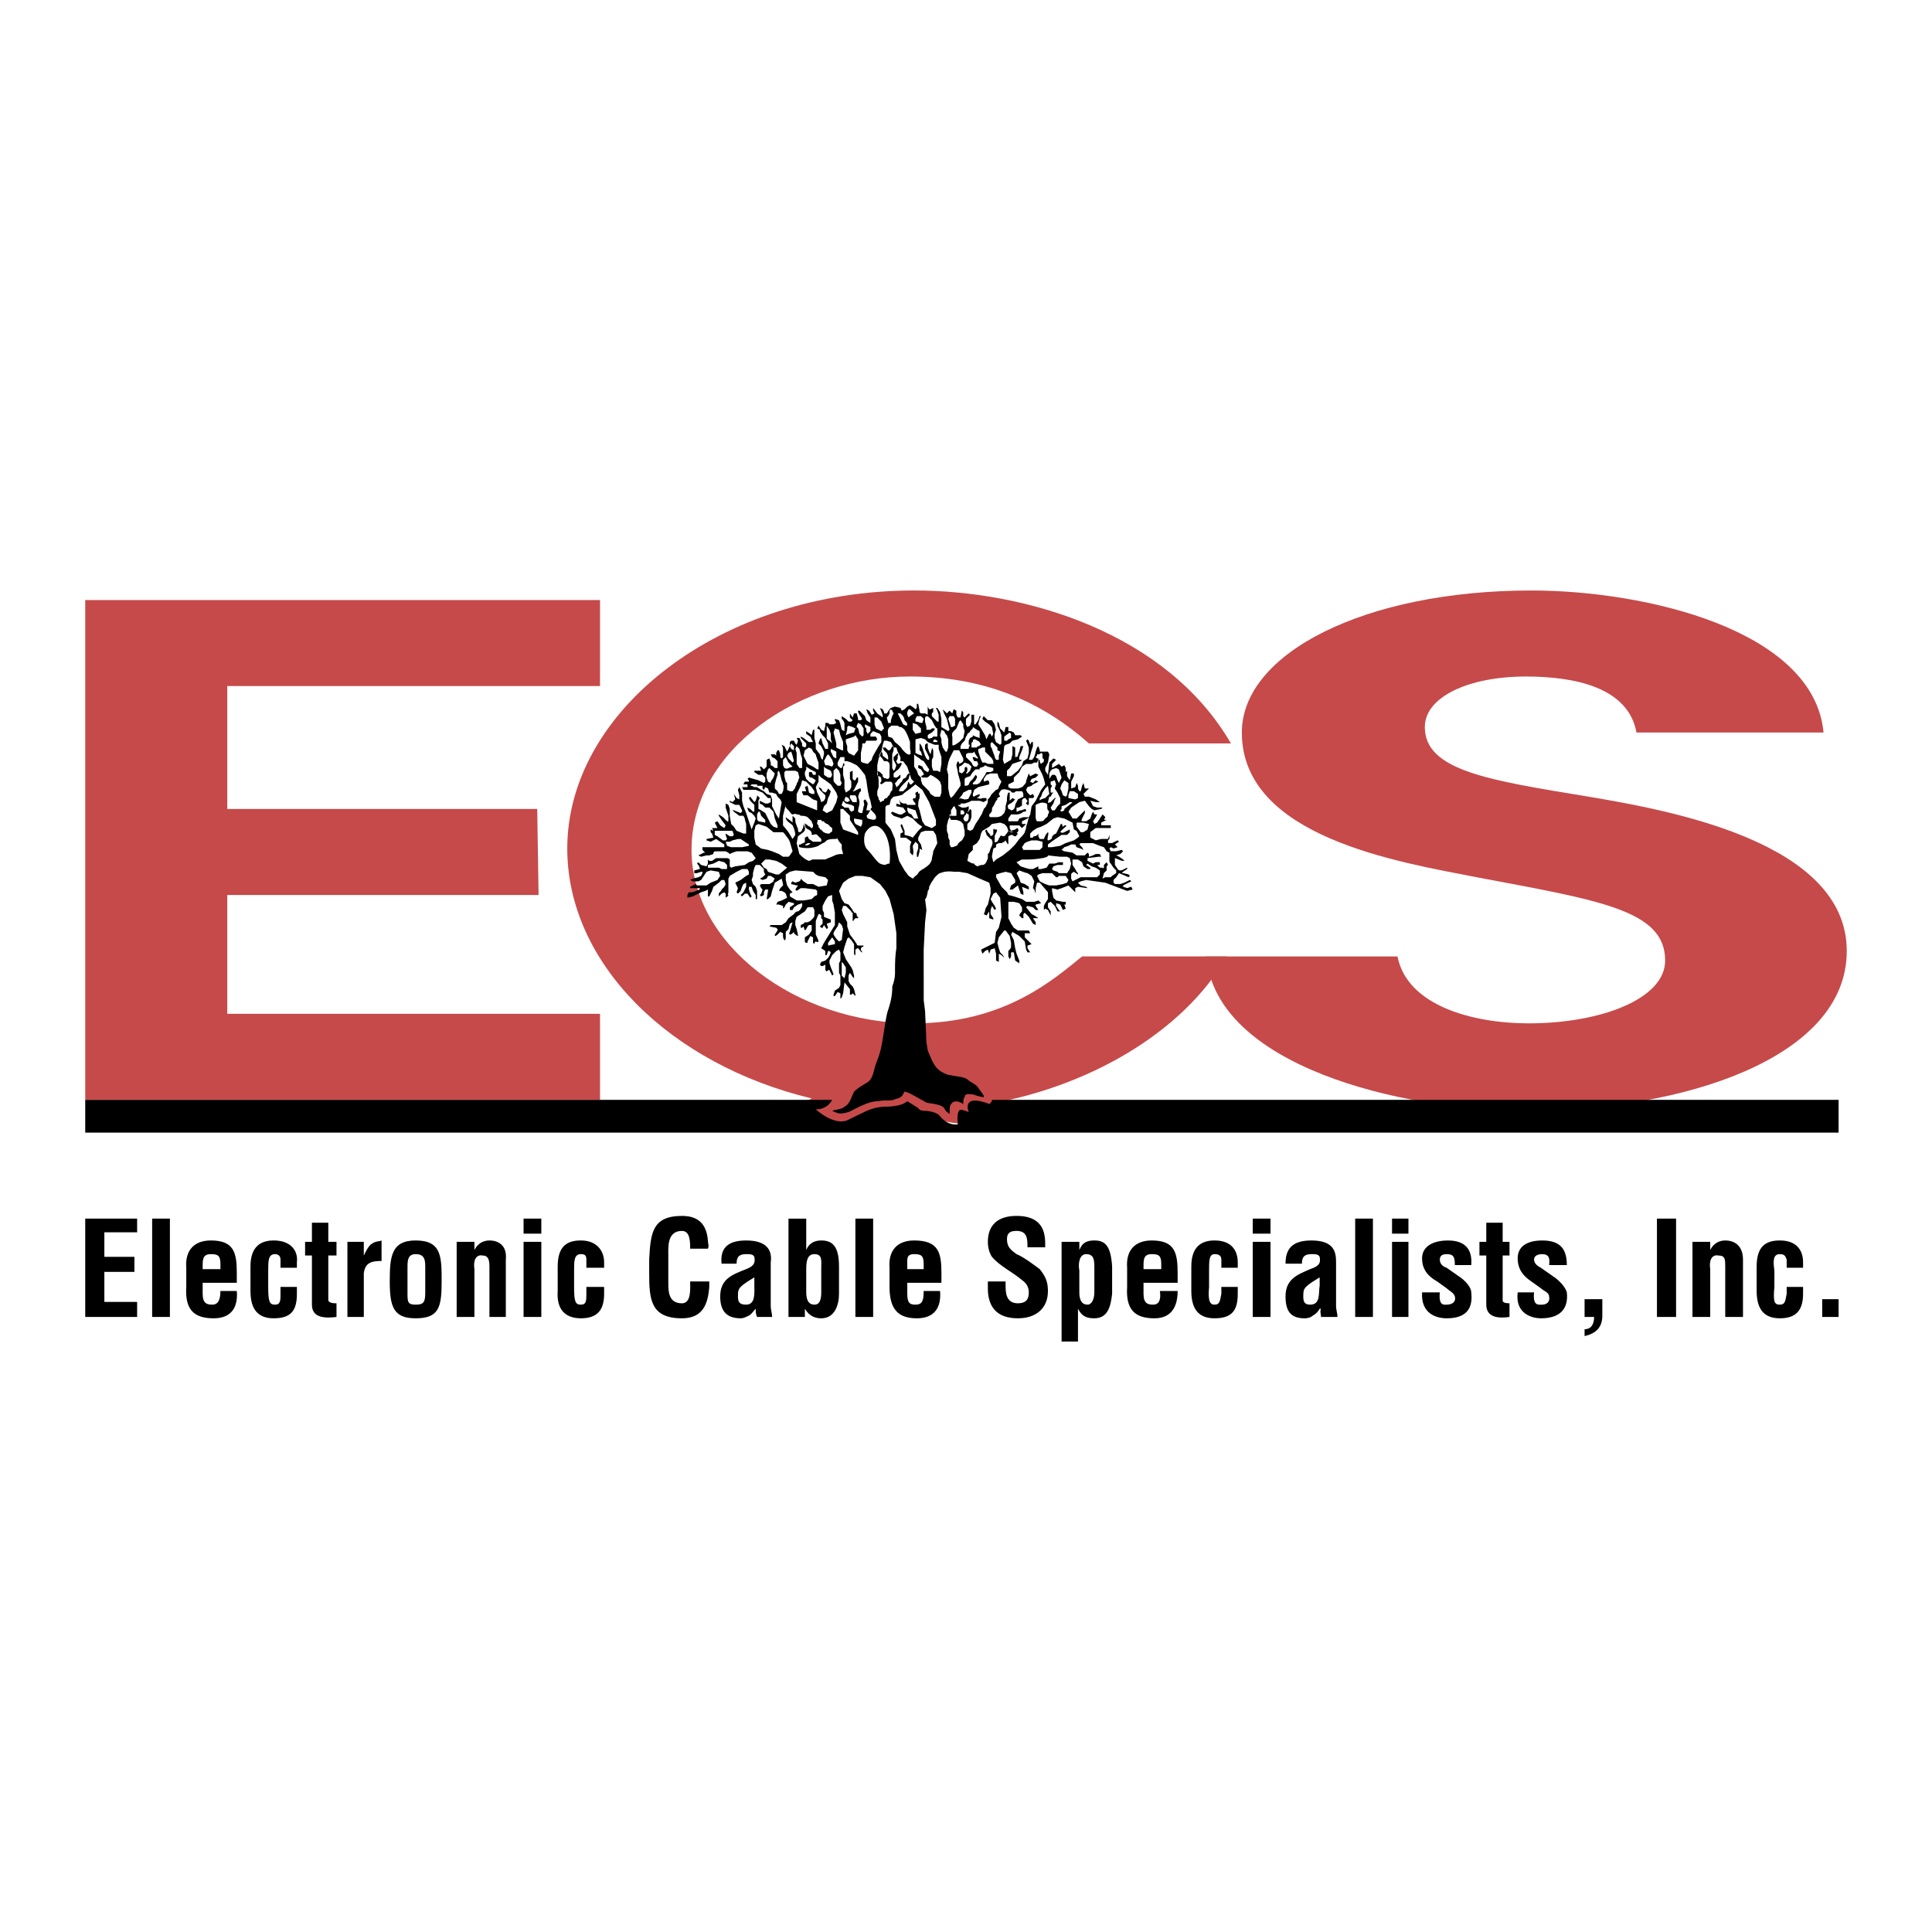
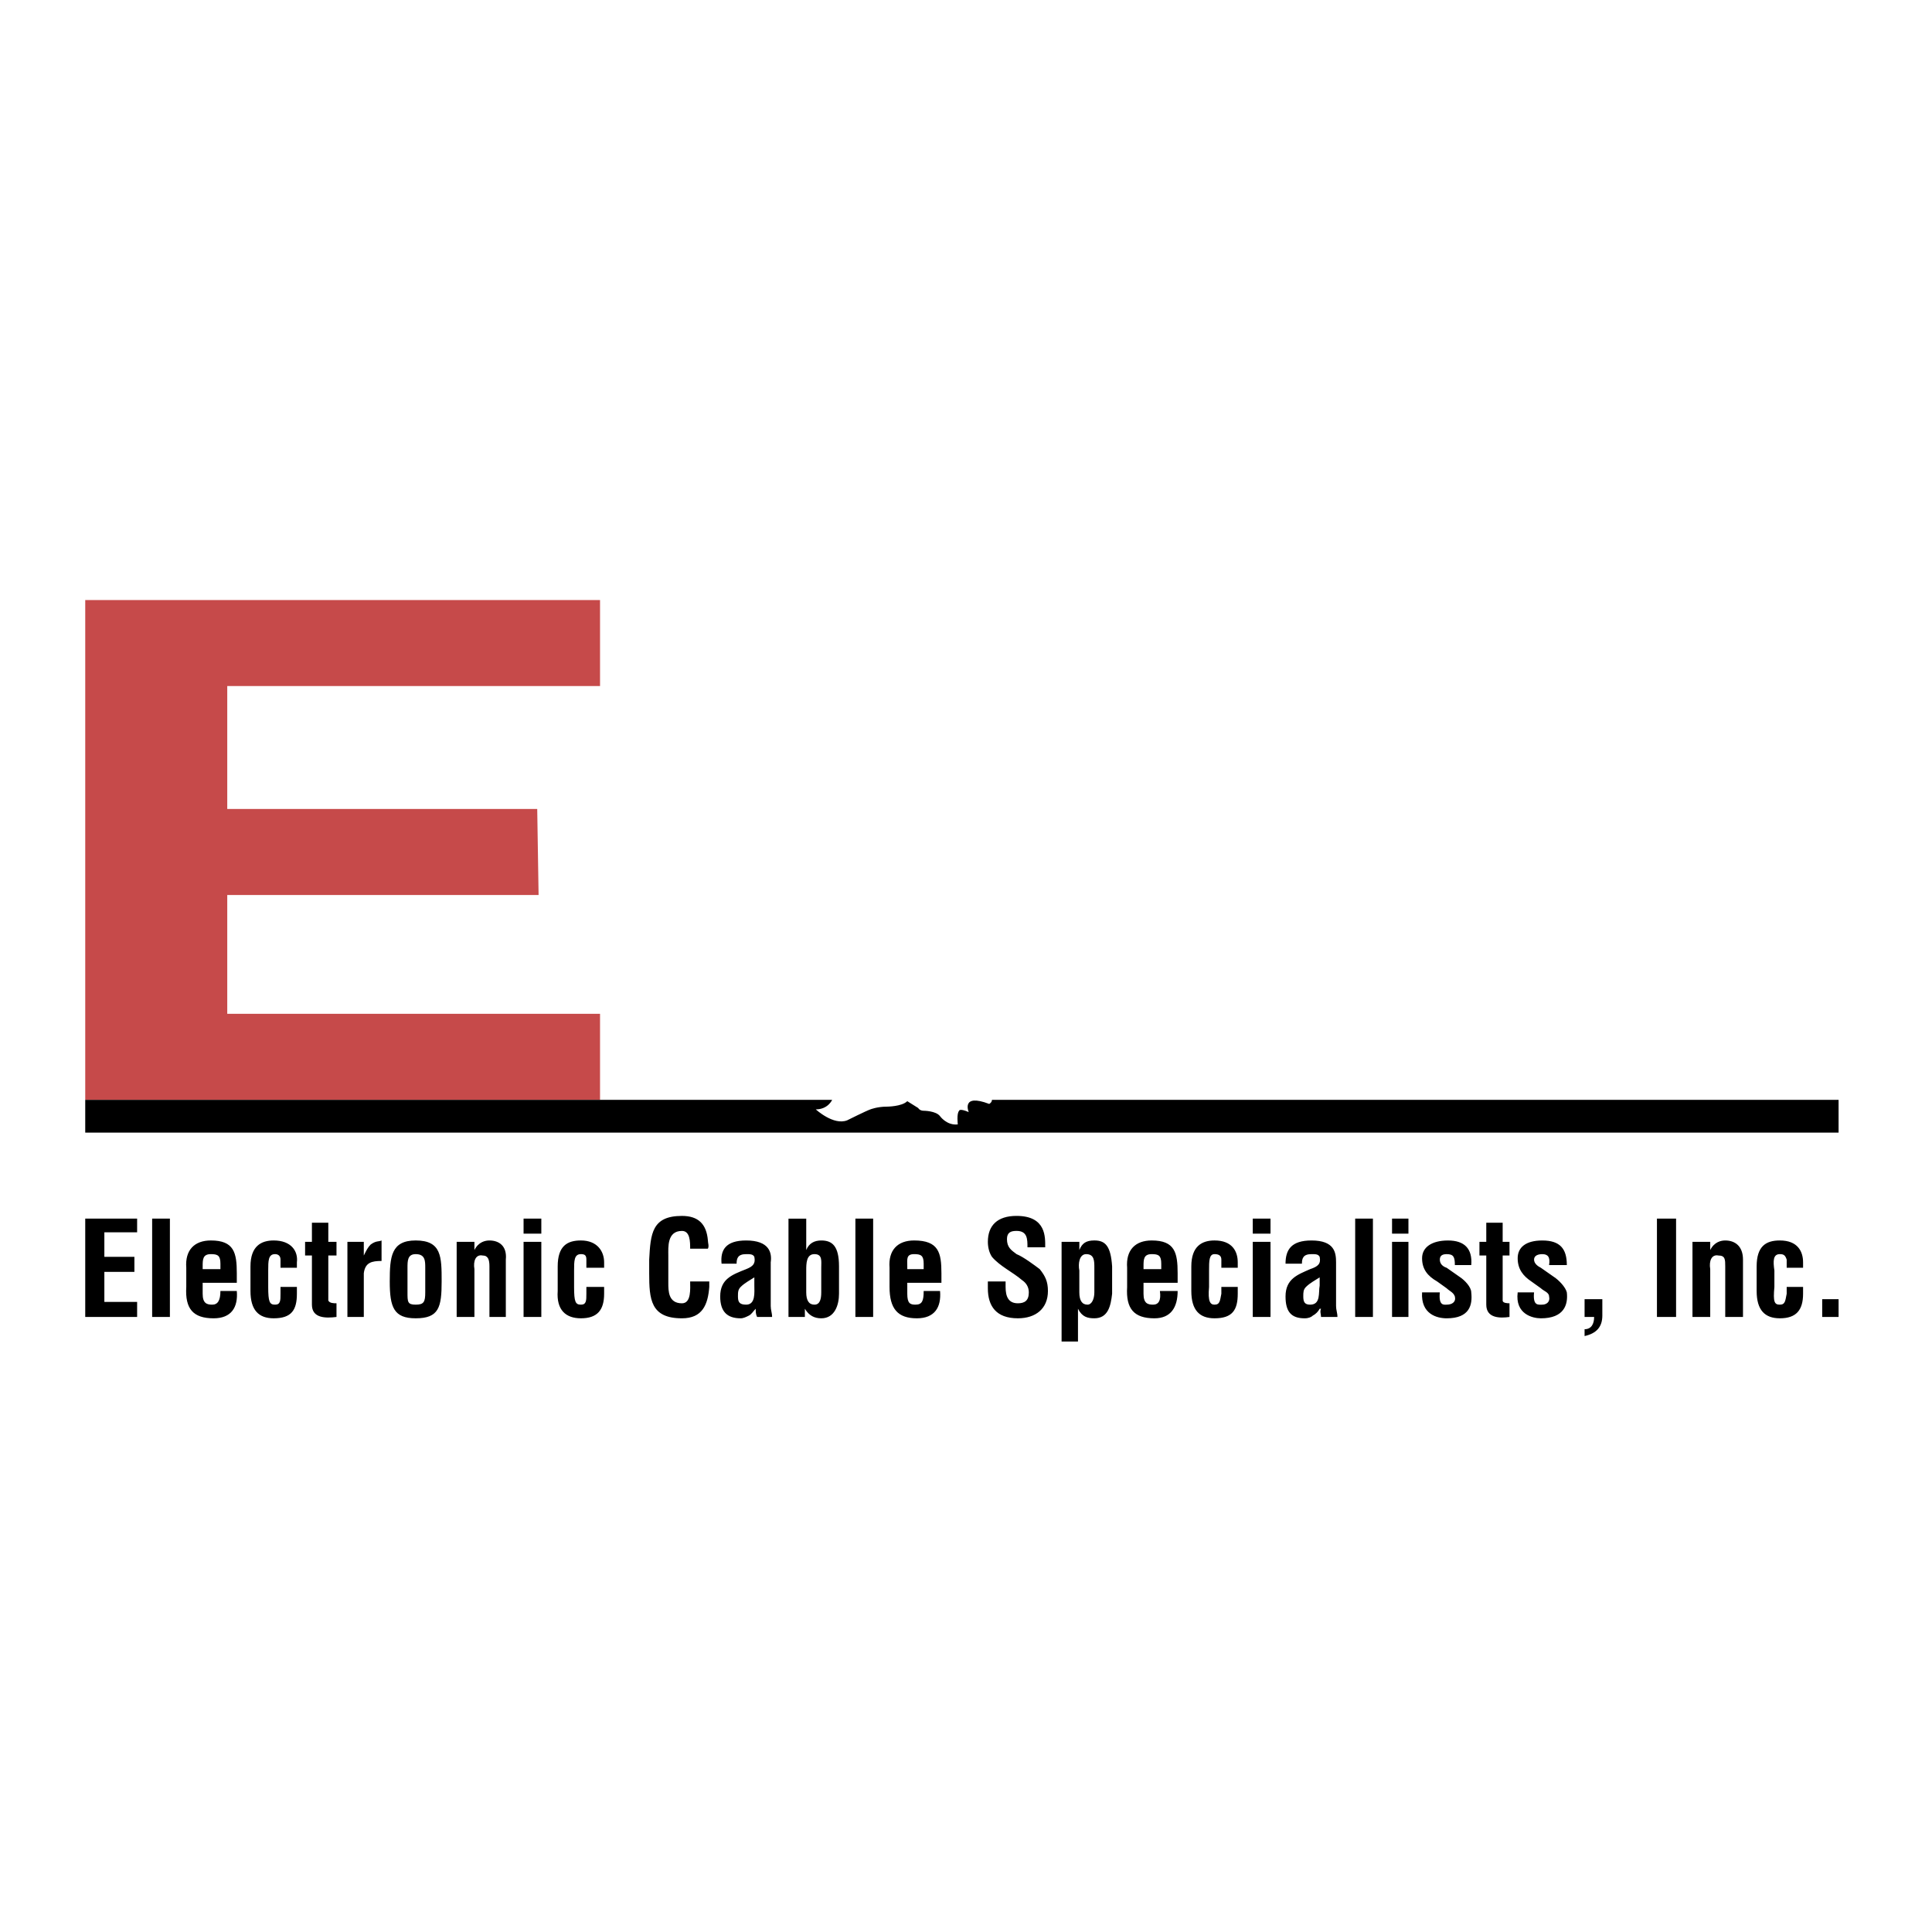
<svg xmlns="http://www.w3.org/2000/svg" width="2500" height="2500" viewBox="0 0 192.756 192.756">
  <g fill-rule="evenodd" clip-rule="evenodd">
-     <path fill="#fff" d="M0 0h192.756v192.756H0V0z" />
    <path fill="#c64a4a" d="M59.866 59.866H8.504v49.864h51.362v-8.584H22.673V89.293h31.062l-.136-8.583H22.673V68.449h37.193v-8.583z" />
-     <path d="M97.877 110.275c10.49-1.635 20.164-7.221 24.523-14.851h-14.441c-2.861 2.316-7.766 6.675-16.758 6.675-11.853 0-22.207-7.901-22.207-17.302 0-10.082 10.899-17.302 21.799-17.302 7.356 0 13.079 2.452 17.848 6.676h14.168c-6.404-11.035-20.436-15.259-31.608-15.259-19.346 0-34.604 11.989-34.604 25.749 0 11.444 10.218 21.526 24.387 24.932-.272.137-.545.271-.817.408-.954.273 2.861 2.998 6.403 1.908 3.542-1.09.136-.273.136-.273s1.771-1.09 5.858-.271c0 0 4.223 1.635 5.04 0l.273-1.09z" fill="#c64a4a" />
-     <path d="M120.355 95.424c.955 10.9 19.346 15.396 32.018 15.396 15.395 0 31.879-5.178 31.879-15.94 0-10.899-17.711-14.033-25.748-15.395-9.945-1.635-16.35-2.589-16.35-6.948 0-2.998 4.359-5.041 10.082-5.041 4.904 0 10.217 1.09 11.035 5.586h18.664c-.953-10.218-17.711-14.169-29.154-14.169-16.621 0-28.883 6.267-28.883 14.169 0 10.49 15.803 12.942 23.434 14.441 12.262 2.316 18.801 3.27 18.801 8.311 0 3.815-6.404 6.266-13.625 6.266-5.586 0-12.125-1.77-13.078-6.675h-19.075v-.001z" fill="#c64a4a" />
-     <path d="M113 88.749l-.545.136-2.182-.817-.953-.137-.953-.136-.545.136-.273.137.273.272.545.136.137.136-.955-.136-.271.136v.409l-.137-.136-.271-.272-.273-.272-.682.272-.408.136-.545-.136v.272l.137.681.271.272.682.136h.273v.272h-.137l.137.408-.273.137-.271-.545-.41-.136v.272l.273.409.137.136h-.273l-.271-.545-.41-.409-.271.136v.409l.271.409v.409l-.271-.545-.273-.137-.135.137v-.409l.135-.272.273-.409v-.681l-.818-.954h-.271l-.137.545v.545l-.137-.409-.137-.136.137-.682-.271-.544-.408-.273c-.137 0-.818-.272-.818-.272l-.271.272.271.545.137.409.408.136.408.273v.272l-.682-.272.137.545v.272l-.271-.136-.273-.817-.545.409h-.271l.135-.409.41-.272v-.273l-.41-.681-.545-.136-.543.136-.41.137v.272l.545.954.545.545.137.272.545.137.816.272.41.272H103.195l.41-.136.271.272-.545.136v.136l.273.409h-.273l-.273-.272-.543-.136-.137.136.545.681.271.136.41.272h-.547l.273.409v.272l-.273-.136-.408-.681-.408-.409-.137.136v.409h-.137l-.271-.272c0-.136.271-.409.271-.409v-.407l-.271-.409-.545-.136h-.545v1.635l.271.545.273.409.408.272h1.09l.137.273h-.545v.408l.682.682-.408.136v.272l.271.409h-.271l-.137-.272-.137-.818-.545-.545-.682-.409-.137.272.273.545.137.817.137.545.271.682v.272l-.408-.272-.137-.818h-.273v.409l-.135.272-.137-.272v-.544s.271-.273.271-.409v-.409l-.135-.681-.41-.545h-.135l-.545.681-.137.545.137.545.137.409.271.273.137.272-.273-.272-.271-.137v.818l-.273-.136v-.682l-.137-.545-.408.137-.137.408-.135-.408-.273.136-.271.272-.137-.408.271-.137 1.09-.545.137-1.09.273-.409.271-1.09-.135-1.907-.41-.545-.271.136-.273.545.137.272.271.409.137.272-.137.137-.271-.409-.137.409v.409l.273.409v.136l-.41-.136v-.681l-.271.409-.273-.136s.137-.272.137-.409c0-.137.273-.545.273-.545l.135-.545.137-.545v-.545l-.137-.545-.953-.409-1.226-.545-.817-.136h-.409c-.272 0-.817-.137-1.499.136-.136 0-.681.545-.681.681-.136.136-.272.409-.409.682 0 .136 0 .272-.136.409 0 .136-.136.817-.273.817l.137 1.09-.137 1.226-.136 2.725V99.786l.136 1.09.137 3.133.136.816.409.955c.272.545.545.953 1.09 1.227.272.135.545.271.817.271.545.137 1.226.137 1.635.408.272.273.681.41.955.682.135.137.271.408.408.545l.271.408v.137c-.271 0-.68-.137-1.09-.271-.272 0-.817-.137-.817.271-.136.137-.136.408-.136.682-.272-.137-.681-.408-1.09-.137-.272.273-.272.408-.272 1.09.136.137-.409-.137-.545-.545-.409-.408-1.226-.408-1.771-.545l-1.227-.682c-.272-.135-.408-.271-.953-.408-.137.137-.137.408-.409.545-.136.137-.409.137-.681.273-.544.135-.954 0-1.499.135-.954 0-1.907.545-2.725.955a2.583 2.583 0 0 1-1.09.271c-.272 0-.545-.137-.818-.271.409-.137.954-.137 1.227-.41.544-.271.681-.953.954-1.498.409-.408.953-.682 1.362-.953.409-.273.545-.818.681-1.363s.409-1.09.545-1.635c.272-.816.545-3.541.818-4.223.272-.818.408-1.498.408-2.316.136-.408.272-.818.272-1.361 0-.818 0-1.636.136-2.454V93.11l-.272-1.908-.409-1.499-.409-.817-.545-.682-.954-.681-.817-.136h-.681l-.681.272-.545.409-.272.545-.137.272.137.408.136.409.272.409.409.136.409.545c0 .136.136.136.136.272h.136c.136.136.136.136.136.272 0 0 0 .136.136.136v.136h-.272l-.136.136s0 .136-.136.136v-.545-.272s-.136 0-.136-.136l-.545-.545h-.272l-.136.409.136.409.408.817v.409l.137.409.136.409.409.545.272.409c0 .136.136.136.272.136h.408c0 .137-.136.137-.136.137-.136.136-.136.136-.136.272s.136.136.136.272c-.136 0-.272-.272-.409-.409-.136 0-.272.137-.272.137V95.288s-.136 0-.136-.137v-.136V94.199l-.272-.409-.137-.136-.136-.136-.137.136-.272.818-.136.544.272.681.272.409.272.408.136.273.136.545v.271l-.136-.135-.273-.408-.136.271v.545l.136.273.273.271.136.273.136.545v.135l-.272-.271-.136.137h-.137v-.545l-.544-.682-.136 1.09-.136.408-.136.137v-.545l-.272-.137-.273.408h-.136v-.133l.136-.41.409-.271.137-.273v-.954l-.137-.271V96.106l.137-.272V95.016l-.137-.272-.272.136-.409.409-.272.545v.272l.136.408.272.682-.136.137-.136-.271-.136-.273h-.137l-.136.137-.137-.137V96.244l-.272.137h-.136l-.139-.139.136-.272.409-.136.272-.272c.137-.137.273-.545.273-.545l-.136-.136h-.137l-.136.409h-.137v-.41l-.409-.273.136-.272.137-.272 1.089-1.771v-1.226l-.136-.817-.136-.409v-.545l-.409.137-.272.409-.272.545v.409l.137.272v.409l.681.272v.272l-.409.136.136.409-.135.135-.272-.409-.137.272h-.136l-.137-.136.272-.272v-.409l-.136-.136v-.272l-.136-.137h-.136l-.272.681v1.363s.272.545.272.681-.272 0-.272 0l-.137.136v.137l-.136-.137V93.517l-.273-.136-.136.272-.136.272v.136h-.136s-.136 0-.136-.136v-.409l.409-.272.272-.409v-.545h-.273l-.136.136-.136.274-.136.136-.136-.409-.136.136h-.136v-.272l.272-.136.136-.136h.272l.272-.136.273-.272s.136-.136.136-.272v-.545l-.135-.274h-.545l-.272.409-.409.272-.409.272-.136.409v.409l.136.409s.136.545.136.681c-.136 0-.409-.272-.409-.272v-.137l-.136.137s-.136.136-.272.136c-.136-.136 0-.272 0-.272l.272-.954-.272.136-.137.545-.272.272v.681s-.136.272-.136.136c-.136-.136-.136-.409-.136-.409v-.272l-.272-.137-.273.272s-.136.136-.272.136v-.136l.272-.409V92.7l-.136-.136-.681-.136.136-.136h1.09l.409-.272.272-.409.545-.409s.136-.272.409-.272c.272-.136.409-.545.409-.545v-.272l-.409.136-.409.272-.136.272h-.272v-.273l.409-.272v-.136l-.545-.136-.272.272-.136.272-.136.136v-.272l-.409-.136h-.272l.136-.272.409-.136.272-.136.272-.136-.136-.409-.136-.136-.272-.136h-.275l.136-.272.272-.272v-.137l-.136-.545-.681.409-.136.409-.136.409-.136.545-.272.272h-.137l.137-.817v-.136h-.272l-.137.272v.272l-.272.137-.136-.137.136-.136.137-.409-.137-.136-.136-.272.136-.137h.818s.272-.136.409-.272c0-.136.136-.272.136-.272l-.409-.272h-.272l-.137.272-.408.136-.272-.136.272-.136.272-.272-.137-.272v-.273l-.272-.272-.136-.136h-.409l-.136.272-.137.545v.273l-.136.408.136.409.272.273.137.409V89.707h-.137v-.409l-.272-.408-.136-.409h-.273v.272l.136.409.137.272-.137.136-.272-.409h-.272l-.136.136-.137.137-.136-.137.272-.272.272-.545V88.068l-.272.136-.137.273-.136.409-.273.272-.136-.136.136-.409-.136-.273-.136-.272.545-.273.545-.408.272-.136v-.272l-.136-.273h-.545l-.545.273-.681.409-.137.272v1.363c0 .136-.136.272 0 .272 0 .137-.136.137-.272.273v-.409l-.136-.136-.272.136-.272.272v-.272s0-.136.136-.136c0-.136.136-.136.136-.272l.272-.272.136-.273-.136-.409h-.272l-.272.273-.545.409-.136.409-.272.545h-.136v-.681l-.272.136-.409.136-.82.406-.545.136v-.273l.136-.272h.272c.137 0 .818-.272.818-.272v-.136h-.954v-.136l.272-.136.272-.137.136.137H70.49l.409-.272.681-.273.272-.408-.136-.409-.817-.137-.409.137-.272.409-.272.408-.272.136h-.544l-.272-.136.272-.136.545-.136.272-.136.136-.273v-.136h-.136l-.409.136h-.272v-.272l.545-.136v-.136l-.136-.272-.136-.136.136-.137.272.272.545.136.136-.272V85.753l.136.137h.272l.409-.272H72.536c.136 0 .273.136.273.136v.681l.136.136.409-.136.954-.136.408-.272.409-.136.272-.272-.408-.545-.409-.136h-1.09l-.409.136-.272.136-.137-.136-.272-.14h-1.09l-.136.136v.136l-.409.136h-.272l-.545.136-.272-.136.272-.136.272-.136h.136l-.272-.272v-.272h2.18v-.273l-.817-.545-.545.272-.409-.136v-.136l.681-.136-.136-.409-.136-.136v-.272l.272.136-.136-.272h.545l-.272-.545.272-.136.272.409.409.272.136-.272-.409-.545-.272-.409v-.136l.409.272.409.409h.136v-.545l-.273-.818v-.409l.272.136.137.408v.682l.136.817.272.272.272.409.682.272h.272v-.954s-.136-.409-.136-.545l-.136-.272h-.409l-.545-.409-.136-.136h.136l.682.272.136-.137v-.136l-.272-.545h-.409l-.544-.272v-.137l.272.137.272-.272-.136-.545.272.409.272.137v-.409l-.136-.544.136-.273.137.273.136.272v.817l.137.545.272.682.136.409.272.817.137.409.272-.682.136-.408-.136-.272-.272-.272-.273-.137-.136-.274v-.136l.272.136.272.272h.137v-.681l-.409-.409-.136-.272.136-.136.409.545.136-.137.137-.408v-.137l.272.272-.136.272V80.708l.272.137.409.272.272.545.272.545.272.272.408.136v-.272l-.272-.681-.136-.682-.272-.272-.136-.136h-.409l-.272-.272-.272-.136v-.273l.545.273h.272l.272-.136v-.409h-.272l-.272-.272-.272-.272-.682-.272h-1.226l-.137-.273H74.579v-.272h-.408l.136-.272h.408v-.136l-.136-.136.136-.136.954.272.544.272.137-.136v-.409l-.272-.272h-.408l-.409-.273v-.136h.681l-.136-.409h.136l.272.272.272-.272v-.681l.273-.136.136.409v.272c.136 0 .409.272.409.272h.272V75.943l-.272-.273-.272-.136-.136-.272h.409l.136.136v-.272l.136-.272h.137l.136.409v.272l.136.136.136-.136v-.409-.409c0-.137-.136-.409-.136-.409l.272.136.136.272.136.272.136-.272.136-.272v-.409l.136-.136h.272l.136.272.136.136.136-.409-.136-.272h.272l.136.272.136.272v.272l.272.136.136-.136v-.272l-.409-.409-.136-.136v-.135l.272.137.545.409h.409l-.137-.272-.136-.273-.409-.272v-.272l.409.272.136.136.137-.545h.136v.818l.137.545v.545l.408.545.136.409.136.136.137-.545v-.272l-.273-.545-.272-.272.136-.409.136-.136.136.545.272.545h.272v-.545l-.272-.545-.272-.272-.268-.412v-.136l-.272-.136.136-.273.272.409.273.136.136-.545v-.272h.272l.137.137h.408l.272-.137-.136-.272v-.136l.409.136.137.409.136.545.272.136V72.129l-.136-.272-.136-.136v-.272l.409.272.272.272h.272l.136-.136-.273-.272V71.174l.273.409.136-.409h.272l.136.545v.136h.272l.136-.136-.272-.409-.136-.272v-.136h.136l.408.408.137.137.136.409.409.272v-.544l-.272-.409-.136-.409.272.137.272.408.272-.136-.136-.272v-.273l.409.545.545.409v-.274l-.272-.681.272.136.136.272v.137h.272l.272-.409.136-.136.409-.136.545.136.137.273.272-.137.272-.272.273-.136.408.272.137.136.136-.136v-.409h.136l.136.682v.136l.136.137H92.286l.273.136V70.495l.136.272h.136l.272-.136v.409l-.136.137v.272l.545.545h.136v-.684l-.136-.408-.137-.273h.137l.272.409.136.682V72.537l.681.409.136-.136-.136-.545-.136-.545-.272-.545-.136-.409.409.409.272-.272.272.272.136-.409.272.137v.408l.136.273h.273l.136-.681.136.136v.409l.136.136.409-.409.136.136-.409.409v.545l.136.272.272-.137.137-.408V71.31h.272v.954h.137l.271-.409.137-.409h.137l-.137.272-.137.545.273.409.408.681.137.409.271-.545h.137l.137.272.137-.272-.137-.681-.273-.272-.408-.272-.271-.272.135-.272.41.409h.408l.271.409.137.545-.137.409v.409l.137.409.41.272.135-.136v-.817l-.135-.409-.266-.548v-.408l.137.136.137.545.408.409.135-.545h.273v.409h.271l.273.136.137.272h.545l.135.136-.408.273-.545.136-.271.272-.41.136-.135.136-.137 1.362.137.409.68-.409.137-.545v-.818l.273.136V75.531s.271 0 .271-.136.137-.409.137-.409l.137-.545h.271l-.137.409-.271.681v.272h.271l-.135.137-.818.272-.271.409-.273.272v.545h.408l.682-.545.408-.545.137-.408.41-.273.135-.545v-.542l-.271-.681.137-.136.135.136.137.409.137-.272h.135v.409l-.135.409-.273.954h.273s.135 0 .135-.136c.137 0 .273-.681.273-.681l.137-.409.137-.136.135.409v.136h.818l.137.272-.137.817-.273.545v.272l.273.409.137-1.227.408-.409.271.136-.408.409v.409l.682-.409.271.272.273-.136.137.272v.409l.135-.136v.544l.273.409.137-.681h.271v.272l-.271.545v.682l.408-.137.137-.409.135.273v.272l.137.272h.137l.137-.545.135-.273.137.545h.41l-.273.272-.273.272.137.273h.41l.68.272.41.272h-.41l-.545-.137.273.545.408.137h.545l-.137.136-.682.137-.271-.137-.271-.272-.41-.545-.545.137-.816.545-.273.408.408.682h.41l.271-.272.408-.409.137-.136v.272l-.271.545s-.137.272 0 .272h.408l.408-.272.137-.409.137-.273.135.273h.273l-.137.272-.271.409.135.272.273-.137.273-.408.271-.409.271.272-.135.272h.271l-.545.272v.273h.955v.272h-1.5l-.545.409v.545l.545.272.545-.136h.682l.137-.409v.409l-.137.136v.272h.408l.545-.272.137.136-.408.272.271.273-.408.136-.271-.136-.137.136.137.272h.545l.545-.136.135.136-.271.272-.408.136.271.136.408.272.137.137h-.271l-.682-.272V86.289l.271.409.137.136h.273l.545-.272v.136l-.41.273-.135.136h.135l.545.137.137.136-.137.136-.953-.409-.271.409-.273.272v.273l.137.136h.545l.408-.136.545-.273.137.136-.818.409v.136l.41.136.408-.136.13.28zm-24.251-2.588c.136-1.09 0-2.998-1.09-3.679-.545-.272-1.09.136-1.362.681-.137.545-.137 1.226.272 1.635.409.409.817 1.09 1.226 1.363.681.272.545 0 .954 0zm2.588 1.226c.272-.136.272-.409.545-.545.136-.136.272-.136.408-.272.409-.272.545-.408.682-.817 0-.272.136-.545.136-.817l.409-.817-.137-.817-.272-.409h-.818l-.408.136-.272.545v.272l.272.409.136.545-.272-.136v.272l-.136.545h-.136v-.411l.136-.409v-.409l-.272-.272-.272.409c0 .272.136.545 0 .954l-.272-.272v-.681l.136-.409-.545-.409h-.545v-.409l.272-.136-.272-.681.137-.136.272.681v.409l.545.136.272.136.545-.681.408-.409-.408-.272-.545-.545-.545-.272-.544.272-.818-.272-.272-.272.136-.137.682.273h.272l.408-.273-.272-.408-.681-.137v-.272l.409.136-.136-.545.136.272.272.136h.272l.136.136H91.339s0-.272-.137-.272l-.136-.272c.136-.272.272 0 .272-.137v-.136c.136 0 0-.137 0-.273v-.136c.136 0 .272-.272.272.136 0 0 .136-.136.136 0v.409c-.136.272-.136.545-.136.817l.136.409.272 1.09.272.409.682.272.408-.272v-.545l-.68-1.771-.682-1.226-.681-.545-.682.545s-.408.272-.545.408c0 .136-.954.273-.954.273l-.272.272-.136.545s-.409 0-.409.272v1.498l.545.682.409.954.136 1.09.273 1.09.545.953.408.545.409.272.273-.271zm-7.22-2.18l-.136-.545v-.409c-.136-.136-.273-.272-.409-.545 0-.136 0 0-.273 0-.272 0-.544 0-.817.136-.137.136-.272.272-.409.272-.136.136-.272.136-.409.272-.681.272-1.226.272-1.907.137-.136-.273 0-.273.136-.273.136-.136.409-.136.409-.272v-.409l.272-.136.136.272.409.272h.817v-.272l-.409-.409c-.136-.136-.272 0-.545 0 0-.272 0-.272-.136-.409s-.272-.136-.409-.272-.136-.409-.136-.545c0 .137.136.137.272.273 0 0 .136.136.272.136 0 .136.136.136.136.136.137 0 .137-.272.137-.272 0-.136-.137-.273-.137-.409l-.409-.409c-.272-.136-.409-.136-.681-.136-.136-.136-.272-.136-.409-.136-.136-.136-.272 0-.409 0s-.272-.273-.409-.409c-.136-.137-.409-.409-.272-.545l-.272 1.09v.954l.545.681.409.681.272-.409c0-.272-.136-.681-.272-.954-.272-.273-.681-.409-.681-.817.136.136.409.272.681.544v-.681l.272.272c0 .272 0 .408.136.681 0 .136.136.272.136.409s0 .272.136.272.272-.136.272-.272c.136-.136.136-.409.136-.545.136.272.272.545 0 .817l-.545.409-.136.681.136.545.136.545c.272.272.545.545.954.682.136 0 .272-.137.409-.137h1.226c.272-.136.681-.272.954-.409.276-.133.548-.133.821-.133zm-.545-9.128v.272l.272.272h.136s.136-.272.136-.409.136 0 .136 0v.136l-.136.136V77.303l.136.544v.818l.136.408.408-.272.137-.273v-.545l-.137-.272v-.681l.273-.136v.817l.136.136h.136l.136-.272h.136v.409l-.409.818-.134.138h.136l.272-.136.272-.136h.136v.272l-.136.136-.136.409s.136.408.136.545c0 .408-.136.545-.136.953.136.137.272.137.409.137 0 0 .136-.545.136-.682.137-.136 0-.408 0-.545l.137-.136.136.136.136.273-.136.681h.409c-.136.136-.136.272-.272.409s-.136.136 0 .409c.136 0 .681.272.817 0 .136-.409-.409-.682-.545-.954l.136-.136-.136-.682-.136-.408-.136-.681-.136-.954-.136-.544-.545-.682-.272-.272-.545-.272-.409-.136h-.272v-.409h-.409l-.273.544zm-2.044 5.722c.136.136 0 .136 0 .272v.137l.136.136c0 .136 0 .272.136.272v.136h.136c0 .136.136.136.136.136 0 .136.137.136.137.136.136.136.408.136.545.136l.136-.136c.136 0 .136-.136.136-.272v-.136c-.136-.136-.272-.136-.272-.272-.137 0-.137-.136-.137-.136h-.136c-.137-.137-.272-.137-.272-.272h-.137c-.136 0-.136-.136-.136-.136h-.272l-.136-.001zm-1.362-6.404l.272.545.136.272.272.136.273.136.408.272h.136v-.681s-.272-.681-.272-.817l-.272-.272-.137-.272-.272-.136-.409.272-.135.545zm5.449 7.902v-.272l-.272-.409-.272-.409-.273-.409v-.409l-.408-.409-.272-.272h-.272v1.362l.272.682 1.497.545zm-4.087-3.406l-.408-.136-.545-.409h-.409l-.136-.272v-.136h.409l-.136-.409.272-.136.136.681.272.136h.272v-.272l-.272-.409-.545-.545-.409-.136-.136.545-.409.817v.818l2.043.817v-.954h.001zm.954 8.447l.136-.545-.272-.272-.681-.136-.272-.136-.272-.272-1.771-.137-.545.137-.409.272v.544l.136.545.272.409.272.272-.272.136v.272l.681.409h.681l.817-.136.272-.272.272-.137v-.408l-.136-.136-1.09-.136h-.409l-.409.272-.136-.136.272-.409h-.136l-.545-.137v-.136l.136-.137.272.137.409-.137.136-.136v-.136l.272.272.409.272h.545l.544.273.821-.135zm-3.679-2.997l.272-.409-.272-.954-.136-.272-.409-.545-.136-.136h-.954l-.682-.545-.408-.136-.409-.136-.273.136-.136.545v.681l.136.681.545.409.682.136.409.136.681.272.409.272h.545l.136-.135zm-4.087-.954v-.136l-.408-.272-.409-.272h-.273l-.545.136-.272.136H72.4l.136.409.409.137h1.09l.681-.138zm3.815 2.18l-.545-.408-.545-.272-.681-.137h-.409l-.409.409.272.408.272.136.137.273.409.136.409.137h.272l.818-.682zm-5.45-3.133l.136-.136-.136-.409H71.31v.409l.272.136.545.409h.273l.136-.136-.136-.41v-.136l.409.272h.272v.001zm-2.452 3.133h1.09l.272.136h.545v-.409l-.272-.272-.545-.136-.545.272-.545.136v.273zm4.36-8.174l.272.136h.272l.408.273.272.136.272.272.409.136.136.409v.681l.409.818.272.409.272-1.635-.136-.272-.273-.272-.136-.273-.409-.136h-.269l-.136-.408-.272-.137-.137.273-.136-.136v-.272h-.544v-.137h-.545l-.137.137h.136v-.002zm1.635-1.635l-.137.409v.409l.137.409.272.136v-.136l.272-.409.136-.409-.272-.272-.272-.272-.136.135zm.953.272v.273l-.136.408-.136.545v.409l.272.272.137.272h.272l.136-.272s.136-.545 0-.682c0-.136-.136-.409-.136-.409l-.136-.544-.136-.409-.137.137zm.681 0v.409l.136.545.136.136V78.804l.272.136h.272s.272-.272.272-.409l.136-.272s0-.136.136-.272c0-.136.136-.409.136-.409l-.136-.545-.272-.136h-.954l-.134.135zm.818-1.635l-.136-.409-.272.136-.136.272.136.272.136.136.272.272.136-.136-.136-.543zm21.117 6.812l-.408-.137-.818.137-.273.272-.68.409-.137.272-.137.545-.271.409-.41.272v.409l-.408.409-.136.682c.272.136.409.272.681.272 0 .136.137.136.273.272.135 0 .271-.136.545-.136.271 0 .408-.272.545-.681v-.409l.135-.136.137-.409c.137-.272.273-.545.137-.817 0-.136-.137-.136-.137-.136l-.408-.409c0-.136-.137-.409-.137-.409l.137-.136.137.272c.135.136.271.272.271.409.273-.136.273-.136.273-.409v-.272c.135-.136.135 0 .135.136 0-.136 0-.136.137-.136.273 0-.137.545-.137.681v.545c0 .136.137 0 .273 0 0-.136.137-.136.137-.272s.137-.136.137-.272c.135-.136.135 0 .408 0 .135-.136.271-.272.408-.545l-.137-.409-.272-.273zm3.952-4.496l-.137-.408-.137-.273-.271-.545v-.272-.409h.135c0 .137 0 .272.137.409l.137-.136c.137 0 .137-.136.137-.272s-.137-.136-.137-.136v-.272c0-.136 0-.272-.137-.272-.137.136-.271.136-.271.136h-.137v.136l-.137.136c.137.136.137.136.273.136 0 .136-.137.409-.137.409h-.273l-.271.136h-.545l-.41.272-.271.545-.545.545v.409l-.545.272v.272l.271.137h.682s.545-.137.545-.272c.137-.137.273-.273.273-.409s.271-.817.271-.817l.137.272.545-.272.273.137-.273.272-.408.136-.137.272.271.136.273-.272.273.136-.273.136-.273.136-.135.137-.408.136-.137.273.137.272.135.136.137.136.271-.136.137.273-.137.136h-.408v.682h-.135l-.137-.136c0-.136.137-.136.137-.273-.137-.136-.137-.272-.273-.272s-.273.137-.273.272v.409c0 .136-.135.136-.135.136-.137.137-.273.137-.408.137v.408c.135 0 .271-.136.408-.136.135 0 .408-.137.408-.137.137 0 .137.137.137.137 0 .136-.137.136-.273.136a1.037 1.037 0 0 1-.68.273H100.874l-.271.409v.272h.953l.137-.272.408-.136h.544l-.135.136-.273.136-.273.136v.272h.41l-.41.409-.135-.136-.137-.136H100.74v.272l.135.272.41-.136s.137-.136.271-.136v.136c.137 0 0 .136 0 .272H101.148h.273c.135.136.135.272 0 .272 0 .136-.137.136-.137.136-.137 0-.273-.136-.273-.136h-.137l-.271.136v.817l-.137-.136-.137-.272-.135.136-.273.136h-.271l-.273.136v.273l-.271.136s-.137.681-.137.817l.137.545.271-.272.682-.409.682-.545.545-.545.408-.545s.545-.545.545-.681l.137-.409v-.136l.137-.409.135-.544.137-.272.137-.818.408-.545.545-1.089.408-.545-.138-.547zm-3.135 5.314h.137l-.545-.136.271.136h.137zm-5.858-2.589s.136 0 .136.137l.136.272v.545h-.545v-.545l.273-.409zm-.681 1.908v.545l.136.409v.272l.136.272v.409l.136.273h.136s.545-.137.545-.273.409-.409.409-.409.272-.409.272-.545v-.409s-.136-.545-.136-.681l-.272-.272-.409-.136h-.545l-.136-.272-.136.272-.136.545zm.681-1.908l-.136-.136.136.136zm-.409.818v.272l.136-.272h-.136zm4.905-3.679l-.137-.409h-.681l-.408.137-.273.408v.272l.41-.136.135.136v.272l-.545.137-.545.136-.408.273-.137.408c0 .136 0 .273.137.273.137-.137.273-.137.545-.273v.136c0 .137-.137.137-.271.272.135 0 .408.137.545 0h.408v.272c-.137 0-.273.137-.273.137l-.408-.137h-.817l-.275.139-.409.136h-.408v.136h-.273l.136.136.272.137h.272c.136 0 .409-.137.409-.137v.272l-.136.409.272-.409.137.137v.681l-.137.409-.272.272v.545l.272.136.272-.136.273-.545.271-.409.41-.681c0-.137.135-.272.135-.409.137-.136.273-.272.273-.408.137-.136.137-.272.137-.545l.135-.137c.137-.136.137-.272.273-.409l.408-.408a.293.293 0 0 0 .273-.273l.271-.545-.268-.408zm-4.632 2.725v-.136.136zm-.137-.681l.272-.272.682-.953v-.273l-.137-.545s-.136-.409-.136-.545-.136-.545-.136-.681.136-.408.136-.408l.136.136v.136l.272-.136.136-.136v-.274l-.409-.817h-.545l-.136.272-.272.545-.136.409-.136.681.136.545v1.362l.136.681.137.273zm6.676 6.54l.273.272.408.136s.408.136.545.136h.271l.547-.272v.272h.271l.545-.136.273-.408h.545l.408-.137h.408v.272h-.545l-.408.136-.137.272.137.136.408.137.137.136H106.457l.273-.409.137-.544-.137-.545-.273-.137h-.68l-1.227-.136s.137.136-.545.273c-.818.136-1.363.136-1.363.136h-.682l-.543.272.138.138zm1.908 1.226l.137.272.135.272.545.272.41.137h.68l.682-.137.408-.136.137-.273-.271-.408h-.682l-.137.136h-.137l-.408-.409H104.009l-.409.137-.137.137zm-1.363-2.589h1.635l.273-.272v-.546l-.545-.136h-.545l-.408.136-.273.136-.273.409.136.273zm.681-1.226h.271s0-.136.137-.136c.273 0 .41-.272.41-.272v.272l.135.272h.41c.135-.272.135-.409.408-.681.137.136-.137.681 0 .817.137 0 .408-.136.408-.272 0-.272.408-.409.408-.409l.137-.272.273-.545c0-.136.135-.136.135-.136.137 0 0 .136.137.272.137-.136.137-.136.273-.136.271 0-.41.409-.545.681.135 0 .135.136.408 0l.545-.272v.272l-.273.272h-.545l-.408.272-.408.272-.545.409v.273h.408l.818-.137.545-.272.816-.272.408-.272.137-.136-.271-.545-.273-.136-.137-.682-.816-.408-.682-.136-.408.136-.682.545-.545.272-.408.136-.41.272-.271.272v.41zm.545-3.27v1.09c0 .136 0 .409.137.545h.408c.273 0 .273-.136.408-.272.137-.136.273-.136.273-.409.137-.136.137-.409 0-.409-.137-.272 0-.545-.137-.681-.407-.136-.544-.136-1.089.136zm2.862 4.632l.816.136.41.272h.816l.273-.272.137.136v.272l.408-.136.271-.136h.41l.135.272h-.271l-1.09.137v.272l.545.272.271-.137h.41v.272h-.273l.273.272H110s0 .136.137 0v-.272l.271-.272.137.272-.137.136v.409l-.271.272-.137.545.271-.136h.547l.135-.136.41-.273v-.272l-.273-.272-.271-.408s-.137-.137-.137-.272V85.07l-.273-.136-.271-.408-.408-.137-.682-.272h-1.227l-.137.136.273.273.135.272-.271-.136-.408-.136-.137-.273h-.408l-.273.136-.408.137-.273.272.274.136zm.816.817v.545l.273.409.137.273.135.136v.137l-.408-.272s-.271.136-.271.272v.408l.135.272.818-.408h1.635l.273-.272v-.409l-.41-.272-.408-.136-.408-.272-.137.136.408.272v.136h-.271l-.41-.272-.135-.409-.41-.272h-.546v-.002zm-10.762-7.356s.409 0 .409-.137l.136-.272.272-.272.273-.408.137.136v.136l-.137.272-.273.272v.136h.41l.271-.136.273-.409.271-.408.137-.273h.408l.273-.136v-.272l-.545-.136-.273-.136-.137.136-.408.136v.136h-.408l-.273.272-.272.409-.409.136-.136.136v.682h.001zm-.545-1.908v.545l.272.136.136-.136.136-.136v-.272l.136-.136.136.136v.272l-.136.272h.136l.272-.272.137-.409-.273-.272-.409-.136-.272.272-.271.136zm1.907-1.771v.272l.137.409.137.409.137.272h.271l.273.136h.545v-.272l-.137-.273-.408-.409-.273-.272v-.408h-.271c-.001 0-.275.136-.411.136zm-1.771-.272v.272H96.65v-.136l.136-.272h-.136v-.409l.136-.272.272-.137v-.136l.273.136.408.137v-.681l-.271-.136-.41-.272v.136l-.272.272c0 .136-.136.136-.272.272 0 .136-.136.272-.136.272l-.136.409-.272.272-.137.273zm1.09.136h.546c0-.136.135-.136.271-.136 0-.136 0-.136.137-.136 0-.136-.137-.136-.137-.272-.137-.136-.271-.136-.408-.272h-.137c-.137 0-.137.136-.137.272-.135 0-.135.136-.135.136V74.58zm-5.586.545l-.137.136.137-.136zm0 0l.272.136.408.136-.136-.409-.136-.136v-.68l.136.136.136.272.137.409.136.409.137.272.136.136h.137v-.272l-.136-.272-.136-.272-.137-.272v-.409l.137-.136h.136v.409l.136.409.136.272.136-.545v-.138l.136.272v.681l-.136.272v.681l.136.409h.409l.272.136.136-.817v-.681l-.136-.409-.136-.409v-.409h-.409l-.681-.272-.273-.272-.408-.136-.545.136v1.363zm2.453 2.861l-.272-.272-.409-.272-.272-.136-.137.135s-.136.136-.272.136h-.409l-.136-.136.272-.136v-.137l-.272-.409-.272-.136v-.272h.136l.272.136.137.272.136.136.273.136s.136-.136.136-.272l-.272-.409-.272-.408-.272-.137-.136-.136-.409-.272-.137-.136v1.225l.273.409.136.409.136.136.136.136v.272l.136.409.409.409.271.274.136.272.409.273h.544l.136-.409v-.681l-.135-.409zm0-4.632l.136.409v.272c0 .136.136.545.136.545l.272.409h.136l.136-.409v-.818l-.136-.409-.136-.136-.136-.272-.272-.136-.136.545zm1.907-1.362l-.272.681-.272.272c-.272.272-.136.544-.136.544v.818c0 .136.272 0 .272 0l.409-.272.409-.409.136-.681-.136-.409v-.272l-.272-.409-.138.137zm-3.406-.409v.409l.137.545v.272h.409l.136-.136h.272v.136l-.272.272s-.272.136-.409.272v.272c.136.136.272 0 .409 0l.136-.137H93.518v-.681-.136c-.137 0-.137-.136-.272-.273l-.272-.544-.272-.272c-.136-.136-.272-.136-.272-.136l-.139.137zm-3.542.954c-.272.272-.136.681-.136.953l.408.137.272.409s.682.545.682.681c.136.136.544.681.817.545.136-.136 0-.409 0-.681v-.545c-.137-.409-.273-.817-.545-1.226-.137-.136-.272-.272-.409-.272-.136 0-.272-.137-.272-.137h-.681c0 .136-.136.136-.136.136zm-.954 7.493c.136 0 .272-.137.272-.137.136 0 .136 0 .136-.136.136-.137.272-.137.272-.137.137-.136.137-.272.272-.272 0-.136.136-.272.136-.408.136 0 .136-.136.136-.136 0-.273.136-.682-.136-.818h-.545l-.409.272-.136-.136.136-.136v-.272a.293.293 0 0 0-.272-.272l-.136-.136v-.409l.272.136.272.273c0 .136 0 .272.136.272 0 .136.136 0 .272.136.272 0 .272-.136.272-.408v-.409c0-.409.136-.817-.272-.953h-.272s-.409-.682-.545-.545c.136-.136.136-.272.272-.409.136.136.136.272.136.409l.545.409v-.272c0-.136-.137-.409-.137-.409l-.272-.272-.136-.272h.272l.136.136.137.136h.136l.136-.136.136-.272.136.136v.272l-.136.409v1.363l.136.272.136-.136.136-.409-.136-.272-.136-.272v-.272l.409-.409c0 .136.137.136 0 .272v.272l-.136.273c0 .136.136.136.136.272.272 0 .272-.272.409 0-.137.272-.272.545-.545.681l-.272.272v.272c0 .136.136.136.272.136s.136-.136.273-.136c0-.136.136-.136.136-.136v.272l-.136.136c-.137 0-.273.409-.409.409 0 .136.136.273.136.409 0 0 .136 0 .136-.136.137 0 .137-.137.272-.273l.137-.136.136-.272.272-.136.136-.272.136-.137h.137l-.137.545-.408.409c-.272.273-.545.545-.545.818h.408l.272-.272s.136-.137.136-.272c0-.137.136-.409.136-.409l.137.272h.136l.272-.272-.272-.272-.136-.408-.137-.409-.136-.409-.409-.544h-.272v-.409l-.272-.545-.131-.414h-.272l-.136-.272-.136-.272-.409-.136h-.272l-.136.409-.136.681-.272.681-.136.681v.409l.136 1.09v.681l-.136.409v.408l.136.272v.137c.134.135.134.135.134.272zm-1.771-3.951l.545.136.409-.409c0-.136.136-.409.136-.409l.545-.954.272-.409v-.544l-.136-.272-.681-.272-.272.272v.272h.545l.136.273-.136.136h-.954l-.136.272h-.272v.272l-.136.681V75.942l.135.137zm-1.635-2.316v.272l.136.409v.409l.137.272.545.272.409-.545v-1.09l-.272-.409-.136.136-.409.137-.41.137zm2.861-2.18v.681l.136.409.545.272.272-.272-.272-.681-.409-.409h-.272zm1.499-.681v.272l-.136.272-.137.136.137.544h.272v-.272l.136-.409.136-.272-.136-.272-.136-.137-.136.138zm.817.272l.272.545.272.545.272.136s.136 0 .136-.136c0-.137-.136-.272-.272-.409 0-.136-.137-.409-.137-.409l-.272-.272h-.271zm-10.218 3.542l.136.409V76.215l.272.409h.272V75.67l-.136-.409-.136-.545-.272-.272-.136.272zm2.316 3.27l-.136.272-.136.272.136.545.272.545.136.409.273-.137.136-.272v-.272l-.272-.272-.273-.272-.136-.273.272.137.136.272.272.136.137-.136.136-.272.137.136.136.136-.136.408-.137.272-.136.545-.272.272-.137.409.409.272.544-.272.409-.817.137-.545-.137-.409-.272-.408-.272-.409-.545-.409-.409-.272-.272-.272v.681zm.818-2.589l-.137.272-.136.273.136.408h.272l.409.136.136-.272-.136-.409-.272-.409-.137-.136-.135.137zm0-2.724v.954c0 .136.272.272.272.272l.272.272-.136-.409v-.545l-.136-.409-.272-.408v.273zm.681.409l.272 1.09v.409l.545.272h.136v-.817l-.272-.681-.137-.545-.409-.136-.135.408zm1.362-.545v.272l-.136.545.272-.136.545-.136.136-.409-.272-.136-.408-.137-.137.137zm-2.316 4.223v.546l.408.272h.273l.136-.272-.136-.409-.545-.272-.136-.136v.271zm-6.675 4.496v.409c0 .137.136.272.136.272l.681.136v-.272l-.409-.409-.136-.409h-.136l-.136.273zm8.038 11.171s-.409.545-.409.682v.136l.272.409.272.272.273-.136.136-1.09-.136-.409-.273-.272-.135.408zm-.954 1.635v.272l.681-.136v-.273l-.272-.409-.409.546zm8.447-21.525v.272l.272.409.545-.136v-.409l-.409-.409-.409-.137v.41h.001zm7.765 8.991h.408c.273 0 .41 0 .682-.136l.273-.272.135-.409v-.272l.137-.545c0-.272 0-.545.137-.817h.137V79.894l.271-.272.273.137-.273.272c-.137.136-.271.136-.408.272-.137.136 0 .272 0 .408.137 0 .271.137.271.137.273 0 .41-.272.41-.545l.271-.545.545-.272c0-.273 0-.409-.137-.545h-.543c-.137 0-.137.136-.273.136s-.273 0-.273-.136c-.271-.136-.68-.272-.953-.136-.135.136-.135.136-.271.408l.137.273s-.41.136-.273.272l-.137.136-.271.545c-.137.137-.137.272-.137.409 0 .136-.137.272-.273.409-.002.135-.002.271.135.271zm4.904-1.635c0-.136.545-.272.545-.272l.41-.409-.137-.817-.273.272-.271.408-.137.409-.137.136v.273zm3.68 2.589l.408.545h.271l.41-.272.137-.545-.547-.137h-.68v.409h.001zm-2.59-4.496v.272l.137.137-.137.272v.408h.273l-.137.136-.137.273h-.135l-.137.545c0 .136.271 0 .271 0l.273-.272.137-.137h.135l-.135.137-.137.409-.273.409.137.272h.273l.271-.409.273-.272v-.545l-.273-.545-.271-.408.135-.409-.135-.409-.408.136zm-.135-.273l.271-.408h.273l.135.136.137.409.137.272.137-.272.135-.272-.271-.817-.273-.136-.408.136-.137.136-.135.272v.544h-.001zm1.225 3.27l.273-.136v-.137l.682-.544.135-.136h-.271l-.408.272-.41.136v.272l-.135.137.134.136zm.682-1.635v.272l.682.137.271-.137v-.409l-.408-.272h-.408l-.137.409zm-.682-1.09l-.135.409.135.272.137.408.273.137.135-.137.137-.681v-.545l-.408-.272-.274.409zm-10.217 1.363l.545.137s.409 0 .409-.137l.273-.545v-.272h-.274l-.272.136-.272.136-.136.272-.136.137-.137.272v-.136zm.681-4.36v.272l.136.136.136.136.273.272.135.272.137.136h.273l.135-.272-.135-.272h-.273l-.137-.273v-.136h.137l.273.136h.135l-.271-.409-.137-.272-.137.136h-.408c0 .002-.136.002-.272.138zm2.452-1.09v.272l.137.272.137.409s.135.272.135.409l.137.272h.273v-.409l.137-.409-.273-.136v-.271l-.273-.272-.271-.272-.139.135zm1.363-.545v.272h.271l.137-.136.271-.136v-.409l-.135-.136-.545.408v.137h.001zm-4.36 7.221h.272l.136.272-.136.136h-.272V80.847zm.545.409l-.136.136-.136.272.136.272h.272l.136-.272v-.409l-.272-.136v.137zm-1.635-9.809l-.136.272.136.408.136.409h.136l.272-.137V71.719l-.136-.272H94.743zm-1.226 2.588H93.108v-.136l.136-.136.272.136v.136h.001zm-2.997-2.997v.272l.136.273.137-.136.408-.272-.408-.409h-.137l-.136.272zM80.438 76.76l-.136.272v.273l.136.408.272.272.409.272.136-.136.137-.272-.409-.272h-.136l-.136-.136v-.409h.272l.137.273h.272v-.273l-.272-.136-.273-.136-.409-.272v.272zm2.725.136V77.849c0 .136.136.272.136.272l.273.273h.272l.136-.273-.136-.272v-.544l-.137-.409-.272-.272-.272.272zm.817 3.406c0 .136.136.136.136.136l.136.137h.409l.136.272.137.136.272-.136v-.409l-.272-.136-.545-.136-.272-.273-.137.409zm1.227 1.635l.136.272.272.136.272.136.136-.272V81.8l-.817-.136v.273h.001zm-.41-2.452v.136l.273.409h.409v-.409l-.136-.272h-.545v.136h-.001zm5.723 1.362l.136.272.272.136.272.409h.409l-.136-.409-.136-.409-.409-.137-.409-.136v.274h.001zM85.479 72.4v.137l.136.136.136.545.272.272.136-.136v-.681l-.272-.409-.272-.137-.136.273zm.817.137l.136.136v.272l.136.272.272-.272v-.409l-.545-.272v.273h.001zm-5.449 11.58h-.272c-.136.136-.272.136-.272.136-.001.136.407.136.544-.136zm10.49-12.398v.272h.136l.409.136h.136l.137-.408-.272-.272h-.409l-.137.272zm-12.942 3.815l-.272.272v.545l.136.272s.272.136.409 0l.409-.136-.272-.272-.136-.136-.136-.272-.138-.273zm5.585 20.708v1.089l.272.271.136-.543v-.547l-.272-.408-.136-.134v.272zm-5.041-22.071l-.136.272.136.272.272.136v-.409l-.272-.271zm5.314 5.586v.136l.272.137.272-.137-.136-.272-.272-.136-.136.272zm-1.362-4.768l.136.272.136.272.272.136v-.681l-.544-.272v.273z" />
    <path d="M98.967 109.73h84.469V113H8.504v-3.27h74.522s-.409.953-1.634.953c0 0 1.771 1.635 3.133 1.09 0 0 1.908-.953 2.316-1.09 0 0 .681-.273 1.635-.273 0 0 1.499 0 2.043-.545l1.09.682s.136.273.545.273c0 0 1.226 0 1.635.545 0 0 .681.953 1.771.816 0 0-.136-1.09.136-1.361 0 0 0-.273.954.135 0 0-.817-1.906 2.043-.816 0 0 .274-.137.274-.409zM8.504 131.393v-9.811h5.177v1.363h-3.269v2.451h2.997v1.5h-2.997v2.997h3.269v1.5H8.504zM15.18 121.582h1.771v9.811H15.18v-9.811zM20.22 126.623v-.271c0-.682 0-1.227.818-1.227.681 0 .954.137.954.953v.545H20.22zm-1.635 1.772c-.136 2.18.682 3.133 2.725 3.133 1.771 0 2.453-1.09 2.316-2.725h-1.635c0 .953-.272 1.363-.817 1.363s-.954-.137-.954-1.09v-1.09h3.406v-.955c0-2.043-.272-3.27-2.588-3.27-1.635 0-2.589.955-2.453 2.725v1.909zM27.986 126.486v-.816c0-.408-.273-.545-.545-.545-.681 0-.681.682-.681 1.635v1.635c0 1.498.136 1.771.681 1.771s.545-.41.545-1.09v-.682h1.635v.682c0 1.635-.545 2.451-2.316 2.451-1.499 0-2.316-.816-2.316-2.725v-2.451c0-2.045 1.09-2.59 2.316-2.59 1.771 0 2.452 1.09 2.316 2.18v.545h-1.635zM33.572 131.393c-1.09.135-2.452.135-2.452-1.227v-4.904h-.681v-1.363h.681v-1.908h1.635v1.908h.817v1.363h-.817v4.494c.136.273.545.273.817.273v1.364zM36.297 125.262c.272-.545.409-.818.681-1.09.545-.41.817-.273 1.09-.41v2.045c-.954 0-1.635.135-1.771 1.225v4.361h-1.635v-7.494h1.635v1.363zM40.656 126.486c0-.68 0-1.361.817-1.361.954 0 .954.682.954 1.361v2.453c0 .953-.136 1.227-.954 1.227-.817 0-.817-.273-.817-1.227v-2.453zm.818 5.041c2.316 0 2.589-1.09 2.589-3.678 0-2.453 0-4.088-2.589-4.088-2.452 0-2.588 1.635-2.588 4.088-.001 2.589.408 3.678 2.588 3.678zM47.332 124.717c.409-.818 1.09-.955 1.499-.955.954 0 1.771.545 1.635 1.908v5.723h-1.635v-5.041c0-.682-.136-1.09-.681-1.09-.681-.137-.954.545-.817 1.361v4.77h-1.771v-7.494h1.771v.818h-.001zM52.237 123.898h1.771v7.494h-1.771v-7.494zm0-2.316h1.771v1.5h-1.771v-1.5zM58.503 126.486v-.816c0-.408-.136-.545-.545-.545-.681 0-.681.682-.681 1.635v1.635c0 1.498.136 1.771.681 1.771s.545-.41.545-1.09v-.682h1.771v.682c0 1.635-.681 2.451-2.316 2.451-1.499 0-2.452-.816-2.316-2.725v-2.451c0-2.045.954-2.59 2.316-2.59 1.635 0 2.316 1.09 2.316 2.18v.545h-1.771zM70.765 127.85v.545c-.136 1.771-.681 3.133-2.725 3.133-3.134 0-3.27-1.906-3.27-4.496v-1.361c.136-2.588.272-4.359 3.27-4.359 1.635 0 2.452.816 2.588 2.451 0 .273.136.545 0 .818h-1.771c0-.682 0-1.771-.817-1.771-1.499 0-1.362 1.635-1.362 2.453v2.725c0 .816 0 2.043 1.362 2.043.953 0 .817-1.498.817-2.18h1.908v-.001zM75.261 128.258c0 .682.136 1.908-.817 1.908-.682 0-.818-.273-.818-.818 0-.408 0-.682.273-.953.409-.408.953-.682 1.362-.953v.816zm1.771 3.135c0-.41-.136-.682-.136-1.09v-4.361c.136-.953-.136-2.18-2.452-2.18-2.044 0-2.589.955-2.453 2.316h1.499c0-.545.136-.953.954-.953.408 0 .681 0 .817.271.136.682-.137.955-.817 1.227-1.363.545-2.589.953-2.589 2.725 0 1.498.681 2.18 2.044 2.18.272 0 .545-.135.817-.271.273-.137.409-.41.681-.682 0 .271 0 .545.137.818h1.498zM80.438 126.76c0-.682 0-1.635.817-1.635s.681.682.681 1.361v2.453c0 .682-.136 1.227-.681 1.227s-.817-.41-.817-1.227v-2.179zm-1.771 4.633h1.635v-.818c.409.682.954.953 1.635.953 1.362 0 1.771-1.361 1.771-2.451v-2.725c0-2.045-.681-2.59-1.771-2.59-.681 0-1.226.273-1.499.955v-3.134h-1.771v9.81zM85.343 121.582h1.771v9.811h-1.771v-9.811zM90.52 126.623v-.271c0-.682-.136-1.227.681-1.227.682 0 .954.137.954.953v.545H90.52zm-1.771 1.772c0 2.18.817 3.133 2.725 3.133 1.771 0 2.452-1.09 2.316-2.725h-1.635c0 .953-.137 1.363-.817 1.363-.545 0-.818-.137-.818-1.09v-1.09h3.406v-.955c0-2.043-.272-3.27-2.725-3.27-1.635 0-2.588.955-2.452 2.725v1.909zM102.51 124.443c0-.816 0-1.635-1.09-1.635-.547 0-.955.137-.955.818 0 .816.408 1.09.955 1.498.68.271 1.77 1.09 2.314 1.498.545.682.818 1.227.818 2.18 0 1.771-1.227 2.725-2.998 2.725-2.18 0-2.996-1.225-2.996-2.996v-.682h1.77v.545c0 .953.273 1.635 1.227 1.635.682 0 1.09-.273 1.09-1.09 0-.545-.271-.953-.682-1.227-.953-.816-2.178-1.361-2.996-2.316-.273-.408-.408-.953-.408-1.498 0-1.635.953-2.588 2.861-2.588 2.996 0 2.859 2.18 2.859 3.133h-1.769zM107.686 126.76c-.137-.682 0-1.635.682-1.635.816 0 .816.682.816 1.361v2.453c0 .682-.271 1.227-.68 1.227-.545 0-.818-.41-.818-1.227v-2.179zm0-2.862h-1.771v9.945h1.635v-3.27c.41.818.955.953 1.635.953 1.363 0 1.637-1.225 1.771-2.451v-2.725c-.135-2.045-.682-2.59-1.771-2.59-.816 0-1.225.273-1.498.955v-.817h-.001zM114.09 126.623v-.271c0-.682 0-1.227.816-1.227.682 0 .953.137.953.953v.545h-1.769zm-1.635 1.772c-.137 2.18.68 3.133 2.725 3.133 1.635 0 2.314-1.09 2.314-2.725h-1.77c.135.953-.137 1.363-.682 1.363s-.953-.137-.953-1.09v-1.09h3.404v-.955c0-2.043-.271-3.27-2.588-3.27-1.635 0-2.588.955-2.451 2.725v1.909h.001zM121.855 126.486v-.816c0-.408-.273-.545-.682-.545-.545 0-.545.682-.545 1.635v1.635c-.137 1.498.137 1.771.545 1.771.545 0 .545-.41.682-1.09v-.682h1.635v.682c0 1.635-.545 2.451-2.316 2.451-1.498 0-2.316-.816-2.316-2.725v-2.451c0-2.045 1.09-2.59 2.316-2.59 1.771 0 2.316 1.09 2.316 2.18v.545h-1.635zM124.988 123.898h1.771v7.494h-1.771v-7.494zm0-2.316h1.771v1.5h-1.771v-1.5zM131.664 128.258c-.137.682.137 1.908-.953 1.908-.545 0-.682-.273-.682-.818 0-.408 0-.682.271-.953.41-.408.955-.682 1.363-.953v.816h.001zm1.772 3.135c0-.41-.137-.682-.137-1.09v-4.361c0-.953-.137-2.18-2.453-2.18-2.043 0-2.588.955-2.588 2.316h1.635c0-.545.137-.953.953-.953.41 0 .682 0 .818.271.137.682-.137.955-.953 1.227-1.227.545-2.453.953-2.453 2.725 0 1.498.545 2.18 1.908 2.18.408 0 .68-.135.816-.271.273-.137.545-.41.682-.682h.137c-.137.271 0 .545 0 .818h1.635zM135.207 121.582h1.77v9.811h-1.77v-9.811zM138.885 123.898h1.635v7.494h-1.635v-7.494zm0-2.316h1.635v1.5h-1.635v-1.5zM143.652 128.939c-.135 1.363.41 1.227.682 1.227.545 0 .953-.273.818-.818-.137-.408-.545-.545-.818-.816l-.953-.682c-.953-.545-1.5-1.227-1.5-2.316s.955-1.771 2.59-1.771 2.451.818 2.316 2.453h-1.635c0-.818-.137-1.09-.818-1.09-.408 0-.682.137-.682.545s.273.682.682.816l1.363.955c.408.271 1.09.953 1.09 1.498.135 1.227-.137 2.588-2.453 2.588-.953 0-2.588-.408-2.453-2.588h1.771v-.001zM150.602 131.393c-.955.135-2.316.135-2.316-1.227v-4.904h-.682v-1.363h.682v-1.908h1.635v1.908h.682v1.363h-.682v4.494c0 .273.545.273.682.273v1.364h-.001zM153.053 128.939c-.135 1.363.41 1.227.818 1.227s.816-.273.682-.818c0-.408-.545-.545-.818-.816l-.953-.682c-.818-.545-1.363-1.227-1.363-2.316s.818-1.771 2.453-1.771c1.771 0 2.451.818 2.451 2.453h-1.77c.135-.818-.137-1.09-.682-1.09-.408 0-.818.137-.818.545s.41.682.682.816l1.363.955c.408.271 1.09.953 1.225 1.498.137 1.227-.271 2.588-2.588 2.588-.816 0-2.588-.408-2.316-2.588h1.634v-.001zM158.094 132.617c.682 0 .953-.545.953-1.225h-.953v-1.771h1.771v1.635c0 1.09-.545 1.771-1.771 2.043v-.682zM165.314 121.582h1.909v9.811h-1.909v-9.811zM170.629 124.717c.408-.818 1.09-.955 1.498-.955.953 0 1.771.545 1.771 1.908v5.723h-1.771v-5.041c0-.682 0-1.09-.682-1.09-.682-.137-.953.545-.816 1.361v4.77h-1.771v-7.494h1.771v.818zM178.258 126.486v-.816c-.137-.408-.273-.545-.682-.545-.682 0-.682.682-.545 1.635v1.635c-.137 1.498 0 1.771.545 1.771s.545-.41.682-1.09v-.682h1.635v.682c0 1.635-.682 2.451-2.316 2.451-1.498 0-2.316-.816-2.316-2.725v-2.451c0-2.045.955-2.59 2.316-2.59 1.771 0 2.316 1.09 2.316 2.18v.545h-1.635zM181.801 129.621h1.635v1.772h-1.635v-1.772z" />
  </g>
</svg>